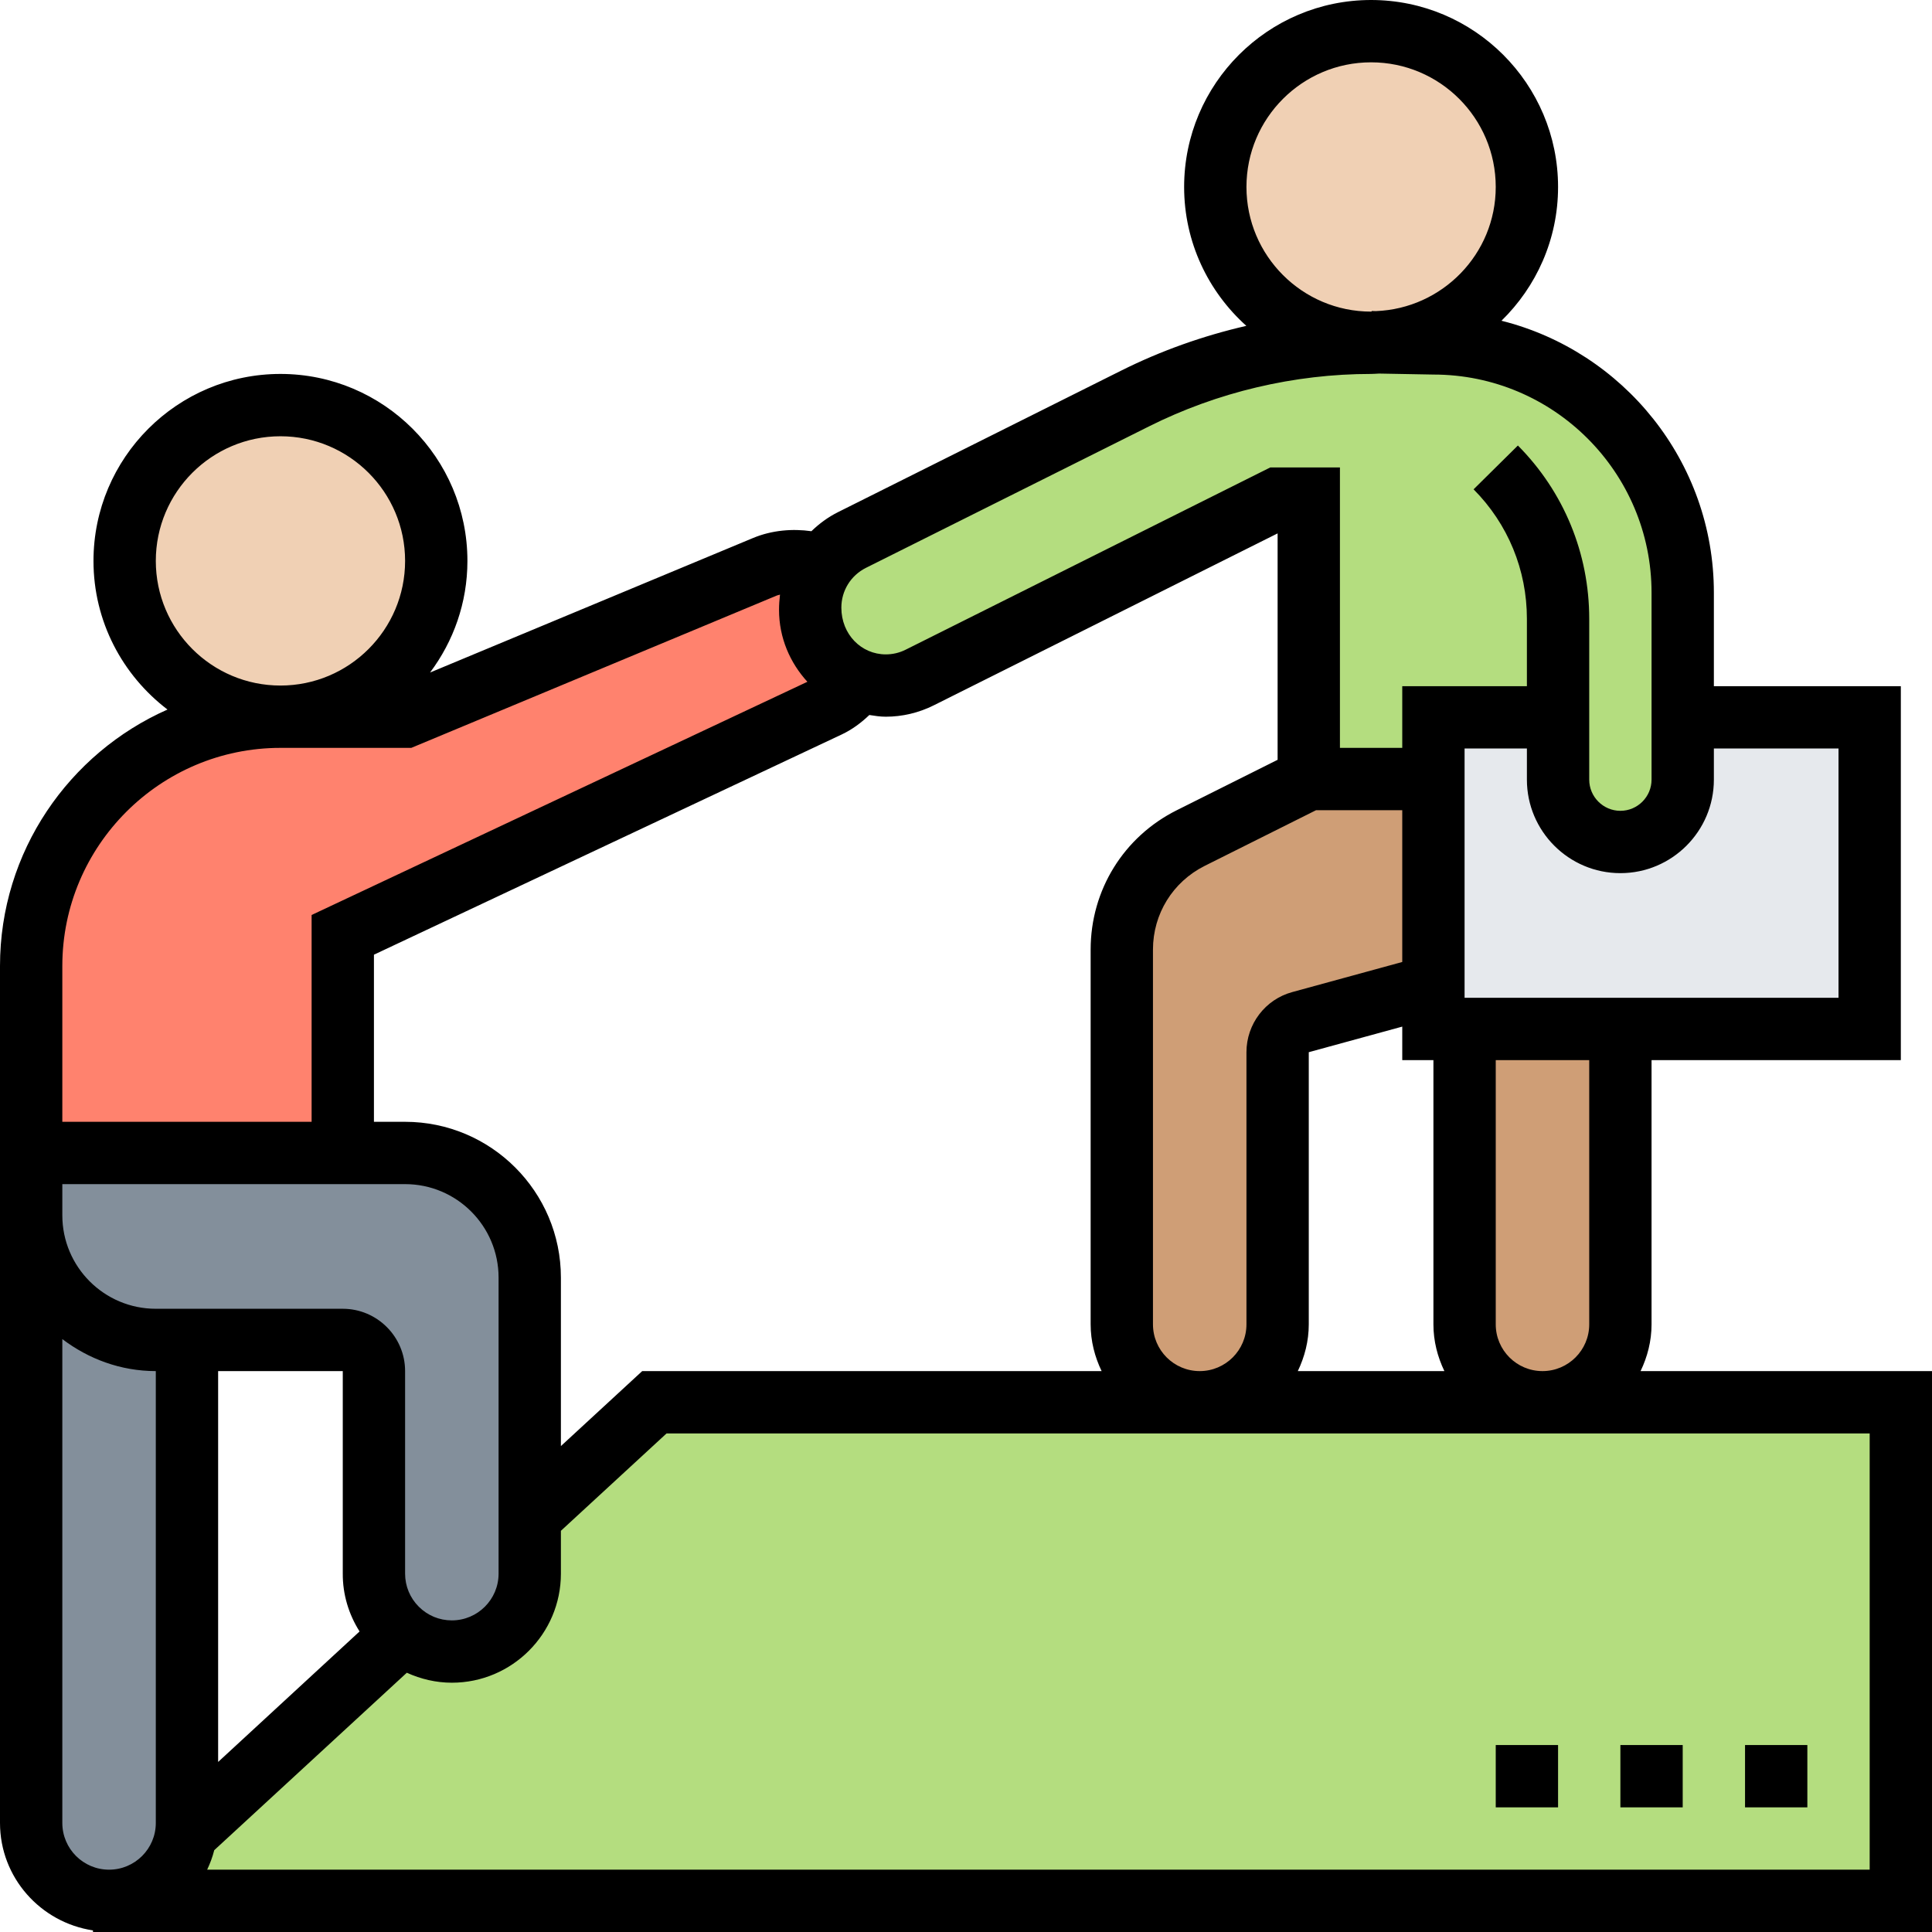
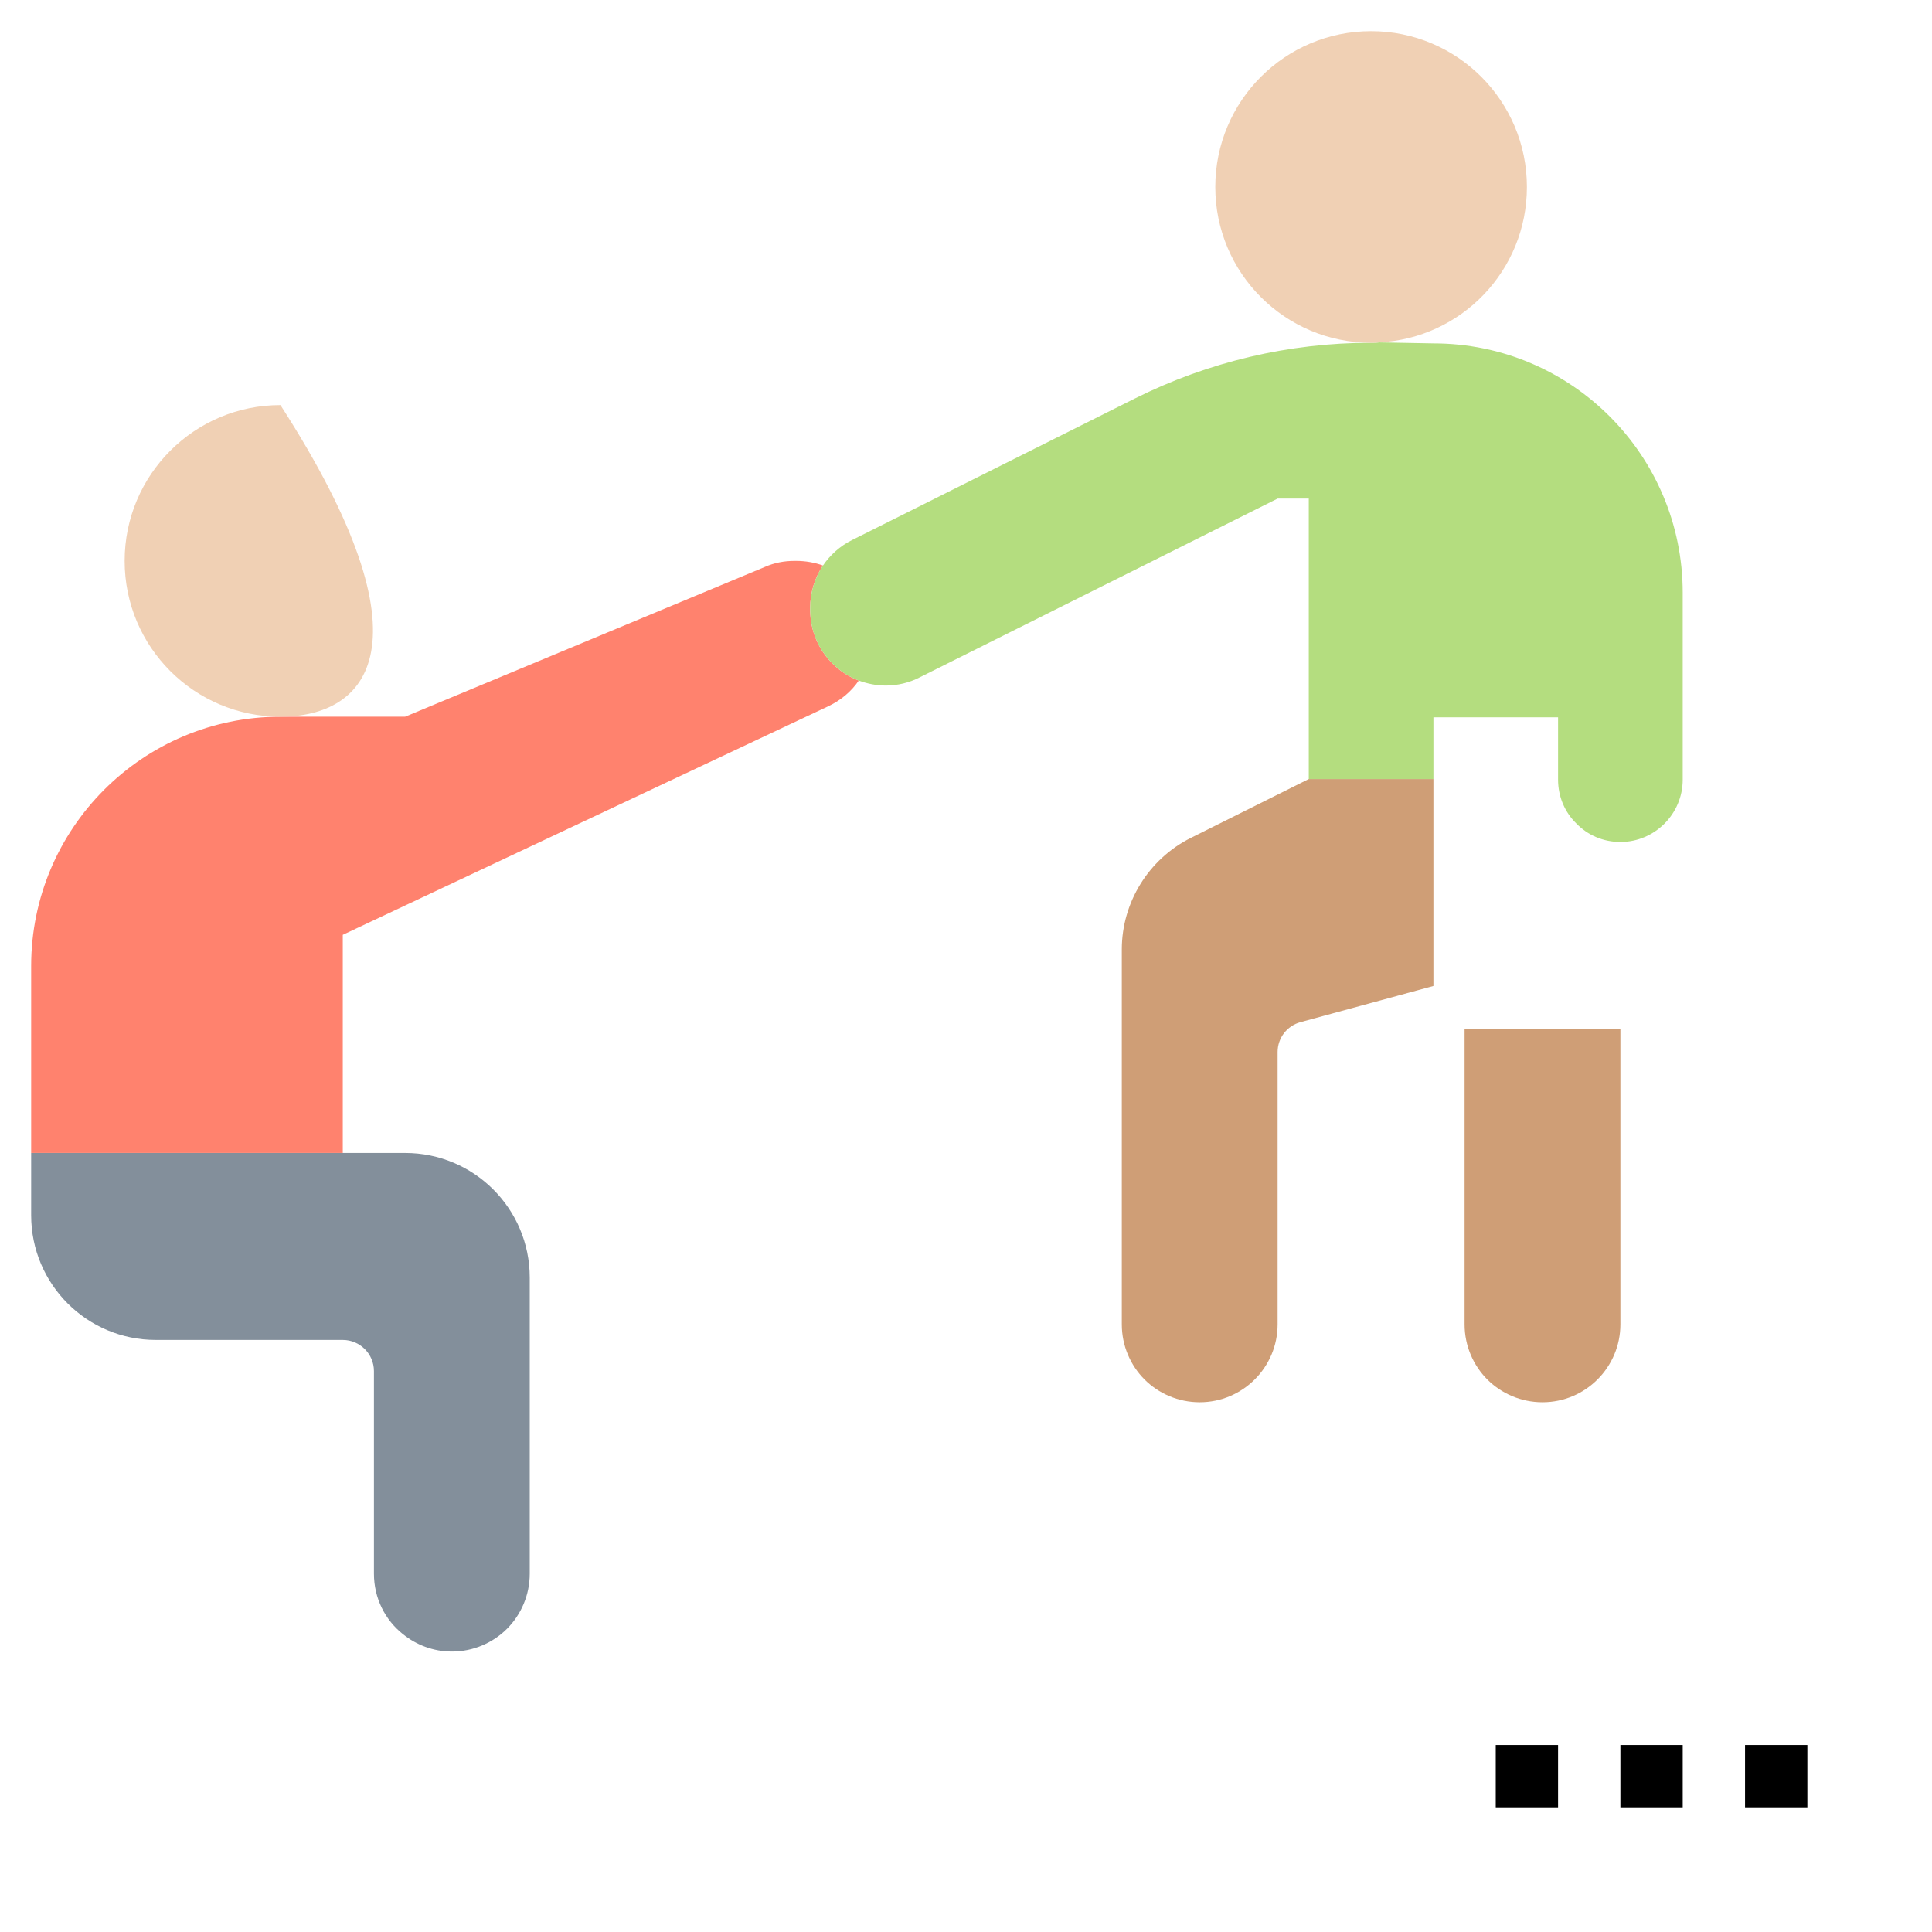
<svg xmlns="http://www.w3.org/2000/svg" height="62.0" preserveAspectRatio="xMidYMid meet" version="1.0" viewBox="0.0 0.0 62.0 62.0" width="62.0" zoomAndPan="magnify">
  <g>
    <g id="change1_1">
-       <path d="M 61 45 L 61 61 L 3.5 61 C 4.191 61 4.82 60.719 5.27 60.27 C 5.641 59.898 5.898 59.398 5.98 58.852 L 12.93 52.441 C 13.359 52.789 13.91 53 14.5 53 C 15.191 53 15.82 52.719 16.27 52.27 C 16.719 51.82 17 51.191 17 50.5 L 17 48.691 L 21 45 L 61 45" fill="#b4dd7f" />
-     </g>
+       </g>
    <g id="change2_1">
-       <path d="M 6 43 L 6 58.5 C 6 58.621 5.988 58.738 5.98 58.852 C 5.898 59.398 5.641 59.898 5.27 60.27 C 4.82 60.719 4.191 61 3.5 61 C 2.121 61 1 59.879 1 58.5 L 1 39 C 1 41.211 2.789 43 5 43 L 6 43" fill="#838f9b" />
-     </g>
+       </g>
    <g id="change2_2">
      <path d="M 17 49 L 17 50.5 C 17 51.191 16.719 51.82 16.27 52.27 C 15.82 52.719 15.191 53 14.5 53 C 13.91 53 13.359 52.789 12.93 52.441 C 12.359 51.988 12 51.289 12 50.5 L 12 44 C 12 43.449 11.551 43 11 43 L 5 43 C 2.789 43 1 41.211 1 39 L 1 37 L 13 37 C 15.211 37 17 38.789 17 41 L 17 49" fill="#838f9b" />
    </g>
    <g id="change3_1">
      <path d="M 26 19.5 L 26 19.57 C 26 20.238 26.27 20.852 26.711 21.289 C 26.949 21.531 27.238 21.719 27.559 21.84 C 27.32 22.191 26.988 22.469 26.59 22.66 L 11 30 L 11 37 L 1 37 L 1 31 C 1 26.582 4.582 23 9 23 L 13 23 L 24.551 18.191 C 24.852 18.059 25.168 18 25.488 18 L 25.551 18 C 25.852 18 26.141 18.051 26.41 18.148 C 26.148 18.539 26 19.012 26 19.5" fill="#ff826e" />
    </g>
    <g id="change4_1">
      <path d="M 52 33.02 L 52 42.5 C 52 43.879 50.879 45 49.5 45 C 48.809 45 48.18 44.719 47.73 44.27 C 47.281 43.82 47 43.191 47 42.5 L 47 33.02 L 52 33.02" fill="#cf9e76" />
    </g>
    <g id="change4_2">
      <path d="M 46 25 L 46 31.641 L 41.738 32.801 C 41.301 32.918 41 33.309 41 33.762 L 41 42.5 C 41 43.879 39.879 45 38.5 45 C 37.809 45 37.18 44.719 36.73 44.27 C 36.281 43.82 36 43.191 36 42.5 L 36 30.469 C 36 28.961 36.859 27.57 38.211 26.891 L 42 25 L 46 25" fill="#cf9e76" />
    </g>
    <g id="change5_1">
-       <path d="M 60 23.02 L 60 33.02 L 46 33.02 L 46 23.02 L 50 23.02 L 50 25.02 C 50 25.57 50.219 26.07 50.59 26.43 C 50.949 26.801 51.449 27.02 52 27.02 C 53.102 27.02 54 26.121 54 25.02 L 54 23.02 L 60 23.02" fill="#e6e9ed" />
-     </g>
+       </g>
    <g id="change1_2">
      <path d="M 50 23.02 L 46 23.02 L 46 25 L 42 25 L 42 16 L 41 16 L 29.512 21.738 C 29.18 21.91 28.801 22 28.43 22 C 28.121 22 27.832 21.941 27.559 21.84 C 27.238 21.719 26.949 21.531 26.711 21.289 C 26.27 20.852 26 20.238 26 19.57 L 26 19.5 C 26 19.012 26.148 18.539 26.41 18.148 C 26.641 17.809 26.961 17.52 27.34 17.332 L 36.418 12.789 C 38.781 11.609 41.371 11 44 11 C 44.082 11 44.168 11 44.25 10.988 L 46 11.02 C 50.418 11.02 54 14.602 54 19.02 L 54 25.02 C 54 26.121 53.102 27.02 52 27.02 C 51.449 27.02 50.949 26.801 50.59 26.43 C 50.219 26.07 50 25.57 50 25.02 L 50 23.02" fill="#b4dd7f" />
    </g>
    <g id="change6_1">
-       <path d="M 9 13 C 11.762 13 14 15.238 14 18 C 14 20.762 11.762 23 9 23 C 6.238 23 4 20.762 4 18 C 4 15.238 6.238 13 9 13" fill="#f0d0b4" />
+       <path d="M 9 13 C 14 20.762 11.762 23 9 23 C 6.238 23 4 20.762 4 18 C 4 15.238 6.238 13 9 13" fill="#f0d0b4" />
    </g>
    <g id="change6_2">
      <path d="M 44 11 C 41.238 11 39 8.762 39 6 C 39 3.238 41.238 1 44 1 C 46.762 1 49 3.238 49 6 C 49 8.68 46.898 10.859 44.25 10.988 C 44.168 11 44.082 11 44 11" fill="#f0d0b4" />
    </g>
    <g id="change7_1">
-       <path d="M 60 60 L 6.648 60 C 6.742 59.801 6.82 59.594 6.875 59.375 L 13.055 53.68 C 13.504 53.883 13.992 54 14.5 54 C 16.43 54 18 52.43 18 50.5 L 18 49.125 L 21.391 46 L 60 46 Z M 2 58.5 L 2 42.973 C 2.84 43.609 3.871 44 5 44 L 5 58.5 C 5 59.328 4.328 60 3.5 60 C 2.672 60 2 59.328 2 58.5 Z M 7 44 L 11 44 L 11 50.496 C 10.996 51.168 11.191 51.805 11.539 52.355 L 7 56.543 Z M 2 38 L 13 38 C 14.656 38 16 39.344 16 41 L 16 50.5 C 16 51.328 15.328 52 14.5 52 C 14.098 52 13.723 51.844 13.438 51.559 C 13.156 51.277 13 50.898 13 50.5 L 13 44 C 13 42.898 12.102 42 11 42 L 5 42 C 3.344 42 2 40.656 2 39 Z M 9 24 L 13.199 24 L 24.934 19.109 C 24.965 19.098 25 19.09 25.031 19.082 C 25.012 19.242 25 19.406 25 19.574 C 25 20.465 25.352 21.27 25.91 21.879 L 10 29.363 L 10 36 L 2 36 L 2 31 C 2 27.141 5.141 24 9 24 Z M 5 18 C 5 15.793 6.793 14 9 14 C 11.207 14 13 15.793 13 18 C 13 20.207 11.207 22 9 22 C 6.793 22 5 20.207 5 18 Z M 27.789 18.223 L 36.871 13.684 C 39.07 12.582 41.535 12 44 12 C 44.086 12 44.168 11.992 44.254 11.988 L 46 12.02 C 49.859 12.02 53 15.156 53 19.02 L 53 25.02 C 53 25.57 52.551 26.02 52 26.02 C 51.449 26.02 51 25.57 51 25.02 L 51 19.859 C 51 17.762 50.188 15.785 48.711 14.297 L 47.289 15.703 C 48.395 16.816 49 18.293 49 19.859 L 49 22.02 L 45 22.02 L 45 24 L 43 24 L 43 15 L 40.766 15 L 29.066 20.848 C 28.867 20.949 28.648 21 28.426 21 C 27.641 21 27 20.359 27 19.5 C 27 18.957 27.301 18.469 27.789 18.223 Z M 40 6 C 40 3.793 41.793 2 44 2 C 46.207 2 48 3.793 48 6 C 48 8.152 46.285 9.902 44.152 9.984 L 44.02 9.98 L 44.016 9.996 C 44.012 9.996 44.008 10 44 10 C 41.793 10 40 8.207 40 6 Z M 59 24.02 L 59 32.02 L 47 32.02 L 47 24.02 L 49 24.02 L 49 25.02 C 49 26.672 50.344 28.02 52 28.02 C 53.656 28.02 55 26.672 55 25.02 L 55 24.02 Z M 42 42.5 L 42 33.766 L 45 32.945 L 45 34.02 L 46 34.02 L 46 42.5 C 46 43.039 46.133 43.543 46.352 44 L 41.648 44 C 41.867 43.543 42 43.039 42 42.5 Z M 37 42.5 L 37 30.473 C 37 29.328 37.637 28.301 38.656 27.789 L 42.234 26 L 45 26 L 45 30.871 L 41.473 31.836 C 40.605 32.07 40 32.863 40 33.766 L 40 42.5 C 40 43.328 39.328 44 38.5 44 C 37.672 44 37 43.328 37 42.5 Z M 13 36 L 12 36 L 12 30.637 L 27.02 23.566 C 27.348 23.41 27.637 23.195 27.898 22.945 C 28.074 22.973 28.246 23 28.426 23 C 28.957 23 29.484 22.875 29.961 22.637 L 41 17.117 L 41 24.383 L 37.766 26 C 36.059 26.852 35 28.566 35 30.473 L 35 42.5 C 35 43.039 35.133 43.543 35.352 44 L 20.609 44 L 18 46.406 L 18 41 C 18 38.242 15.758 36 13 36 Z M 51 42.5 C 51 43.328 50.328 44 49.5 44 C 48.672 44 48 43.328 48 42.5 L 48 34.02 L 51 34.02 Z M 52.648 44 C 52.867 43.543 53 43.039 53 42.5 L 53 34.02 L 61 34.02 L 61 22.02 L 55 22.02 L 55 19.02 C 55 14.805 52.086 11.27 48.184 10.293 C 49.301 9.203 50 7.684 50 6 C 50 2.691 47.309 0 44 0 C 40.691 0 38 2.691 38 6 C 38 7.77 38.773 9.359 39.996 10.457 C 38.605 10.777 37.25 11.258 35.977 11.895 L 26.895 16.434 C 26.574 16.594 26.289 16.805 26.039 17.047 C 25.438 16.961 24.773 17.012 24.164 17.266 L 13.801 21.582 C 14.551 20.582 15 19.344 15 18 C 15 14.691 12.309 12 9 12 C 5.691 12 3 14.691 3 18 C 3 19.945 3.934 21.672 5.375 22.77 C 2.215 24.168 0 27.328 0 31 L 0 58.5 C 0 60.254 1.301 61.695 2.984 61.949 L 2.984 62 L 62 62 L 62 44 L 52.648 44" fill="inherit" />
-     </g>
+       </g>
    <g id="change7_2">
      <path d="M 58 56 L 56 56 L 56 58 L 58 58 L 58 56" fill="inherit" />
    </g>
    <g id="change7_3">
      <path d="M 54 56 L 52 56 L 52 58 L 54 58 L 54 56" fill="inherit" />
    </g>
    <g id="change7_4">
      <path d="M 48 58 L 50 58 L 50 56 L 48 56 L 48 58" fill="inherit" />
    </g>
  </g>
</svg>